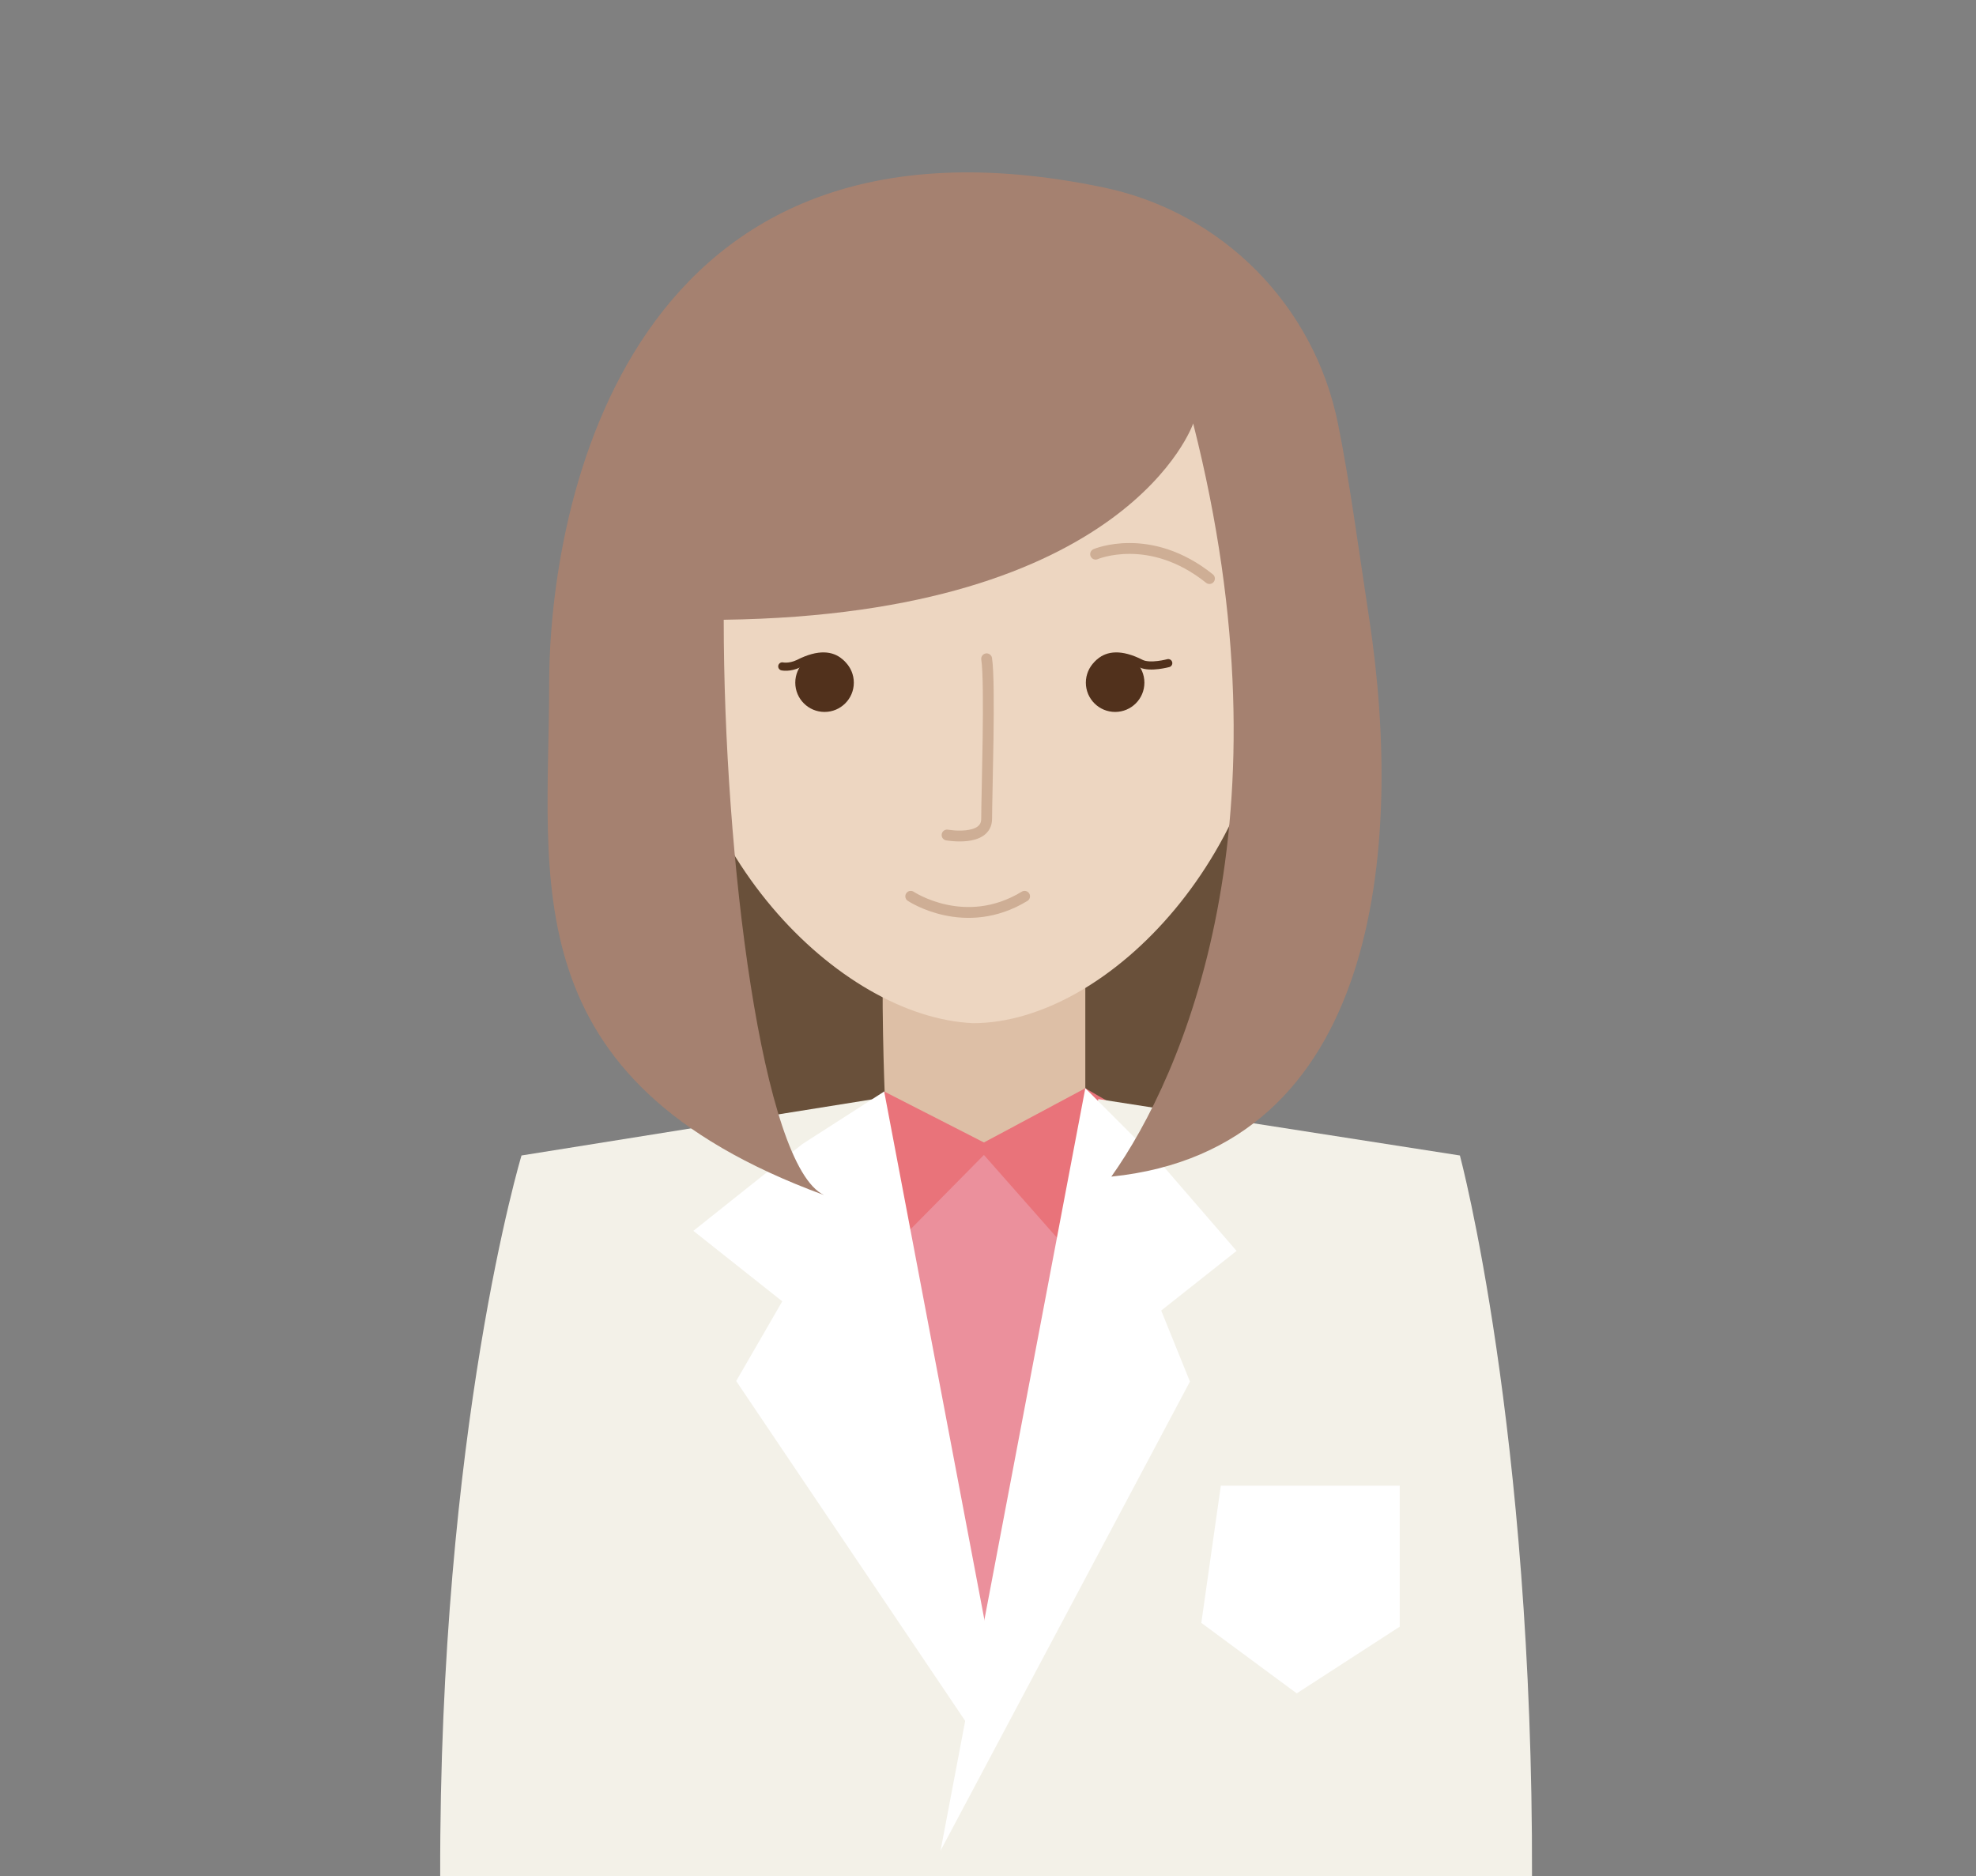
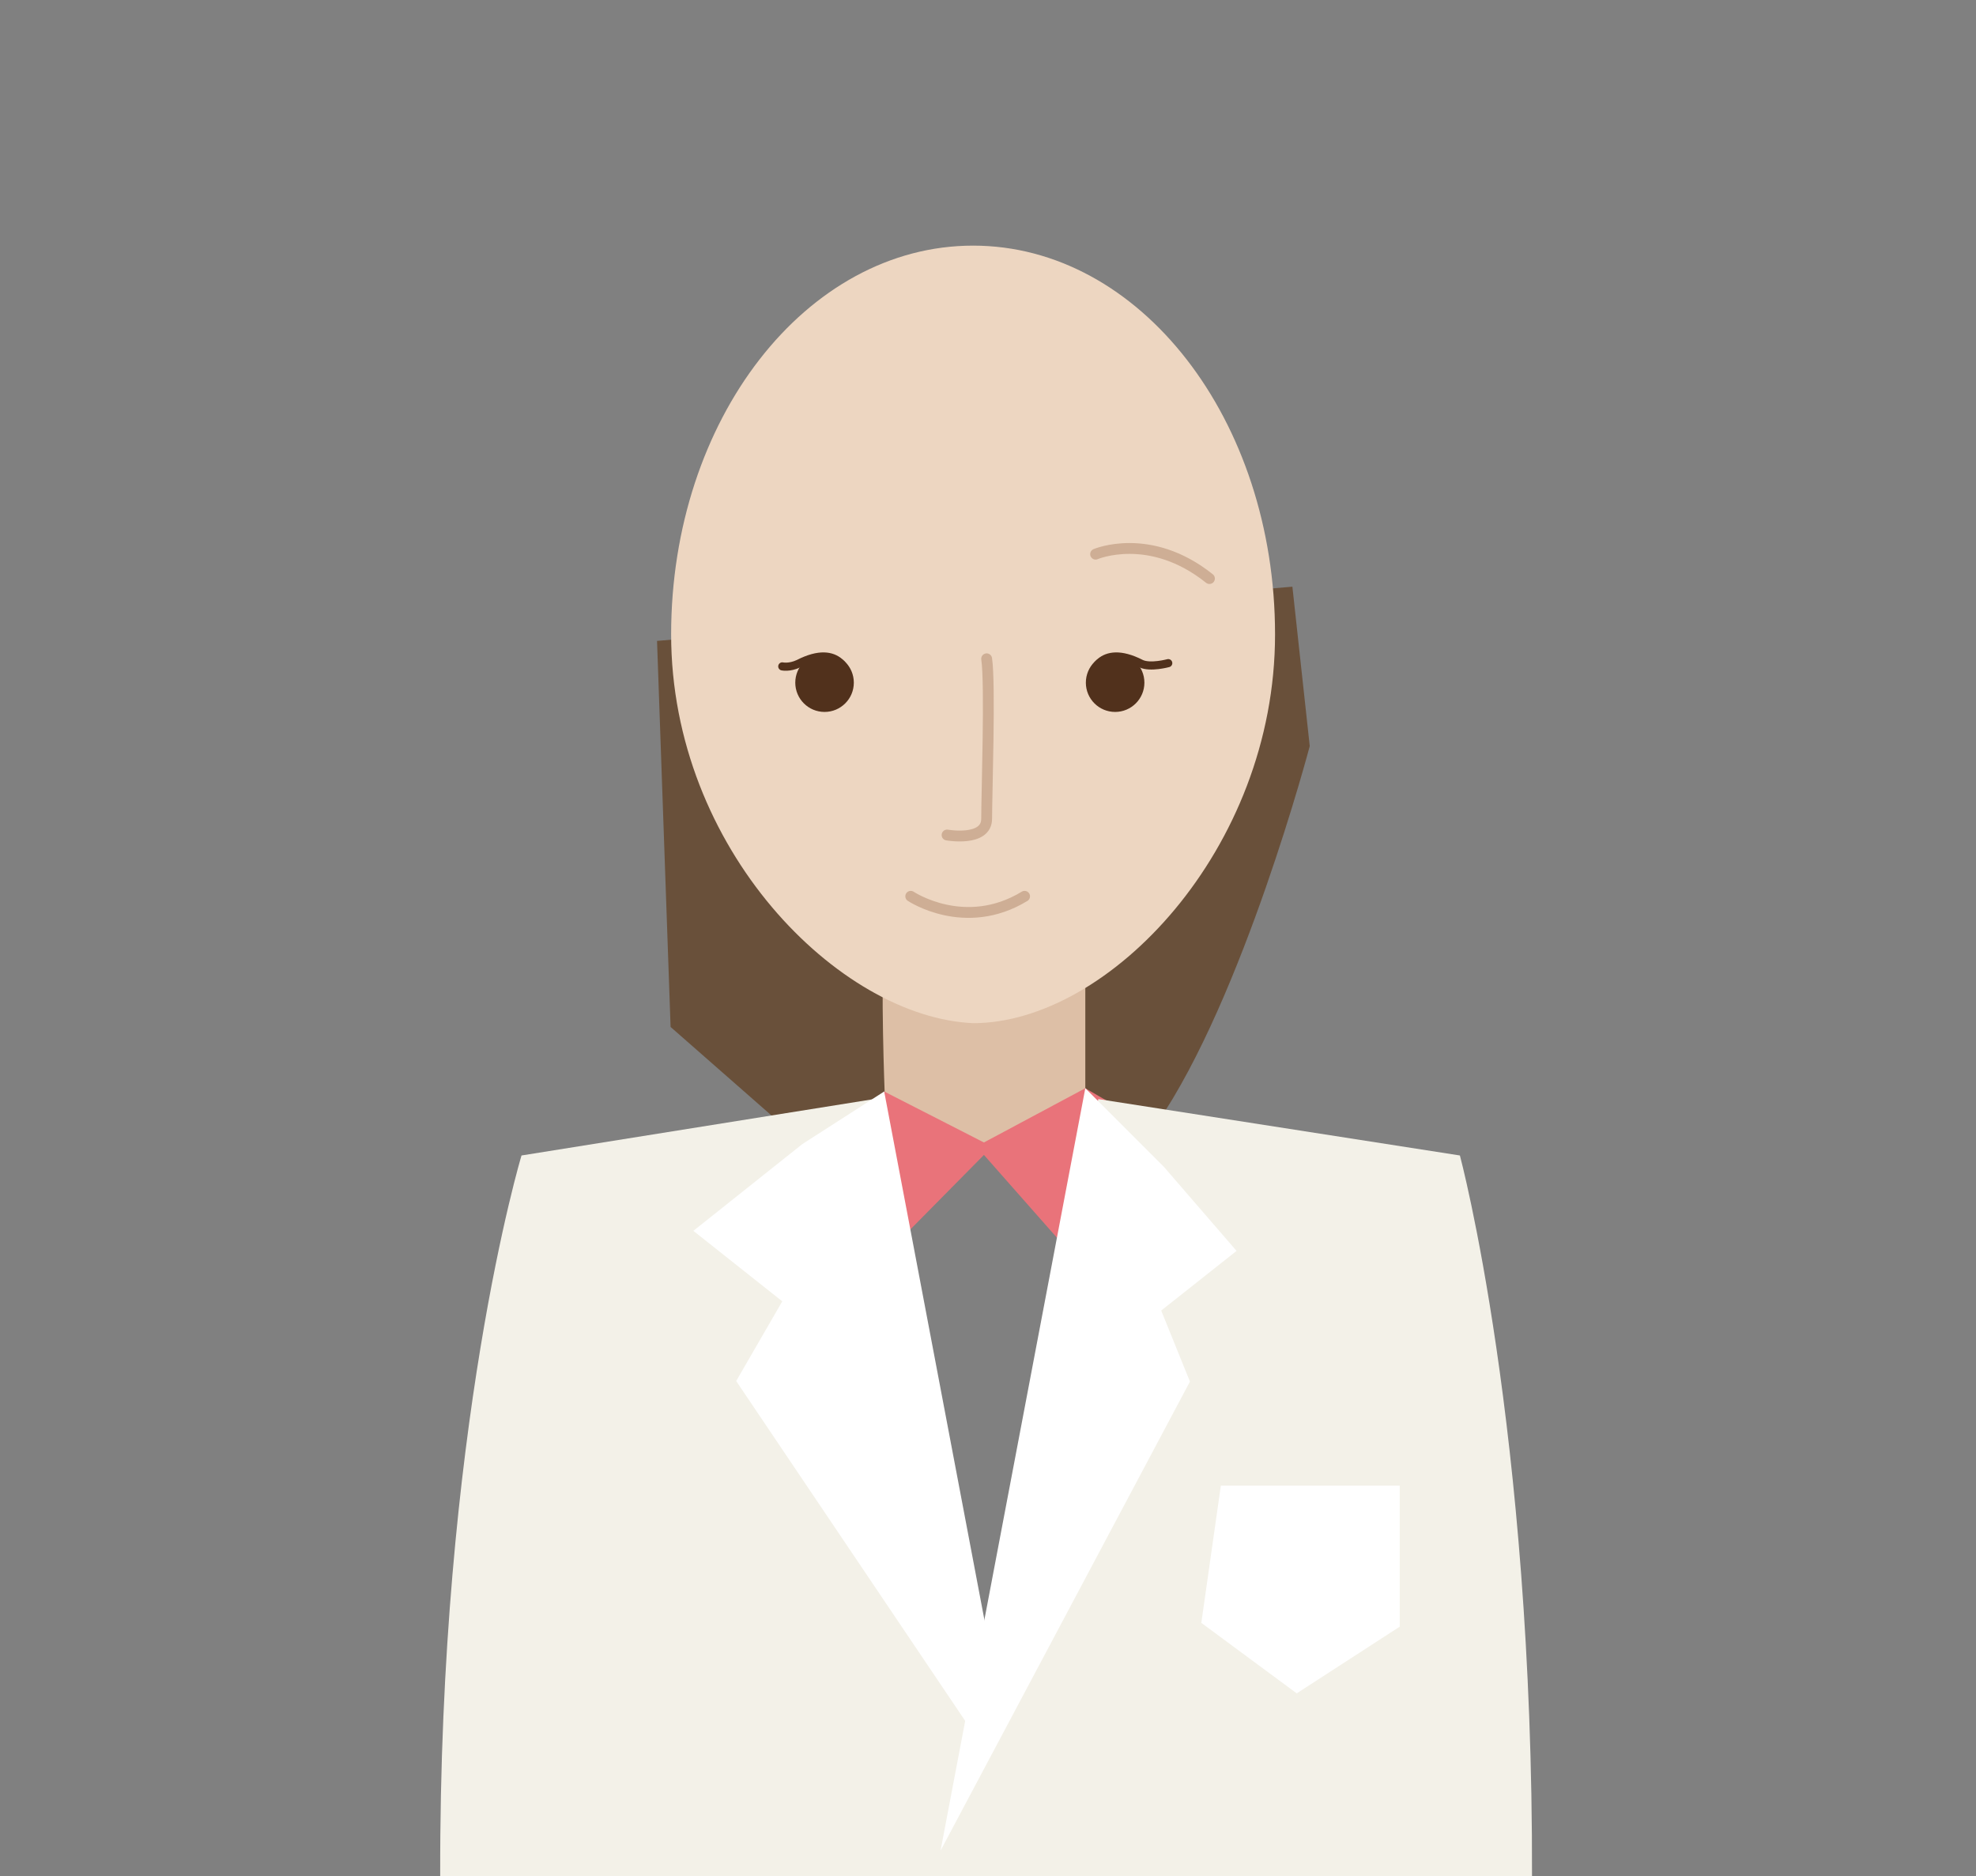
<svg xmlns="http://www.w3.org/2000/svg" version="1.1" id="Layer_1" x="0px" y="0px" viewBox="0 0 364.5 346" style="enable-background:new 0 0 364.5 346;" xml:space="preserve">
  <rect x="0" y="0" width="364.5" height="346" fill="#808080" stroke="none" />
  <style type="text/css">
	.st0{fill:#EB909C;}
	.st1{fill:#69503A;}
	.st2{fill:#DDBFA6;}
	.st3{fill:#E9737A;}
	.st4{fill:#EDD6C1;}
	.st5{fill:#F3F1E8;}
	.st6{fill:#FFFFFF;}
	.st7{fill:#A58170;}
	.st8{fill:#51311C;}
	.st9{fill:none;stroke:#51311C;stroke-width:1.5;stroke-linecap:round;stroke-miterlimit:10;}
	.st10{fill:none;stroke:#CEAE95;stroke-width:2;stroke-linecap:round;stroke-miterlimit:10;}
</style>
-   <polygon id="XMLID_10_" class="st0" points="200.2,320 161.2,320 163.1,201.3 200.2,200.7 " />
  <path id="XMLID_6_" class="st1" d="M142.4,205.8c0,0,31.6-6.5,71,1.4c16-23.3,28.2-69.6,28.2-69.6l-3.2-29.4l-117.2,10l2.5,71.2  L142.4,205.8z" />
  <path id="XMLID_8_" class="st2" d="M163.1,172.5c-0.7,9.3,0.1,29.3,0.1,29.3L183,213l17.2-11.4V170L163.1,172.5z" />
  <path id="XMLID_13_" class="st3" d="M163.1,201.3l-8.9,11.7l11,16.5l16.3-16.5l18.7,21.2c0,0,18.8-24,17.5-24s-17.5-9.5-17.5-9.5  l-18.7,10L163.1,201.3z" />
  <path id="XMLID_2_" class="st4" d="M235.2,117c0,39.6-30.7,71.7-55.7,71.7c-24.7-1.1-55.7-32.1-55.7-71.7s24.9-71.7,55.7-71.7  S235.2,77.4,235.2,117z" />
  <path id="XMLID_9_" class="st5" d="M161.2,202.7l-65,10.4c0,0-15.2,50.3-15,133c131.3,0.7,107.3,0,107.3,0L161.2,202.7z" />
  <polygon id="XMLID_7_" class="st6" points="163.1,201.3 148,211 127.9,227 144.3,240 135.8,254.7 187.9,332 " />
  <path id="XMLID_12_" class="st5" d="M202.6,202.7l66.7,10.4c0,0,13.5,50.3,13.3,133c-131.3,0.7-107.3,0-107.3,0L202.6,202.7z" />
  <polygon id="XMLID_11_" class="st6" points="200.2,200.7 214.7,215.2 228.1,230.7 214.2,241.7 219.5,254.8 173.5,341.3 " />
-   <path id="XMLID_3_" class="st7" d="M220.1,78.1c0,0-11.9,35.2-86.6,36.2c0,43.7,7.1,100.7,18.5,106.1c-58-21.3-50.7-58.2-50.7-94.2  c0-33.2,14.5-110,102.4-91.6c21.8,4.6,38.7,21.7,43.1,43.5c2.1,10.3,3.7,22.4,5.8,36.2C259,156.6,254.2,212,205,217  C218.3,198.3,238.7,151.4,220.1,78.1z" />
  <polygon id="XMLID_15_" class="st6" points="225.2,274 258.2,274 258.2,300 239.2,312.3 221.6,299.3 " />
  <circle id="XMLID_22_" class="st8" cx="152.1" cy="125.9" r="5.4" />
  <path id="XMLID_21_" class="st9" d="M156.4,124.7c0,0-1.3-6.3-9.1-2.3c-1.7,0.8-3,0.5-3,0.5" />
  <circle id="XMLID_19_" class="st8" cx="205.7" cy="125.9" r="5.4" />
  <path id="XMLID_16_" class="st9" d="M201.4,124.7c0,0,1.3-6.3,9.1-2.3c1.7,0.8,5-0.1,5-0.1" />
  <path id="XMLID_18_" class="st10" d="M202.1,102.2c0,0,10-4.3,21,4.5" />
  <path id="XMLID_17_" class="st10" d="M182,121.5c0.7,4.5,0,25.2,0,29.5s-7.3,3-7.3,3" />
  <path id="XMLID_20_" class="st10" d="M168,165.3c0,0,10,6.7,21,0" />
</svg>